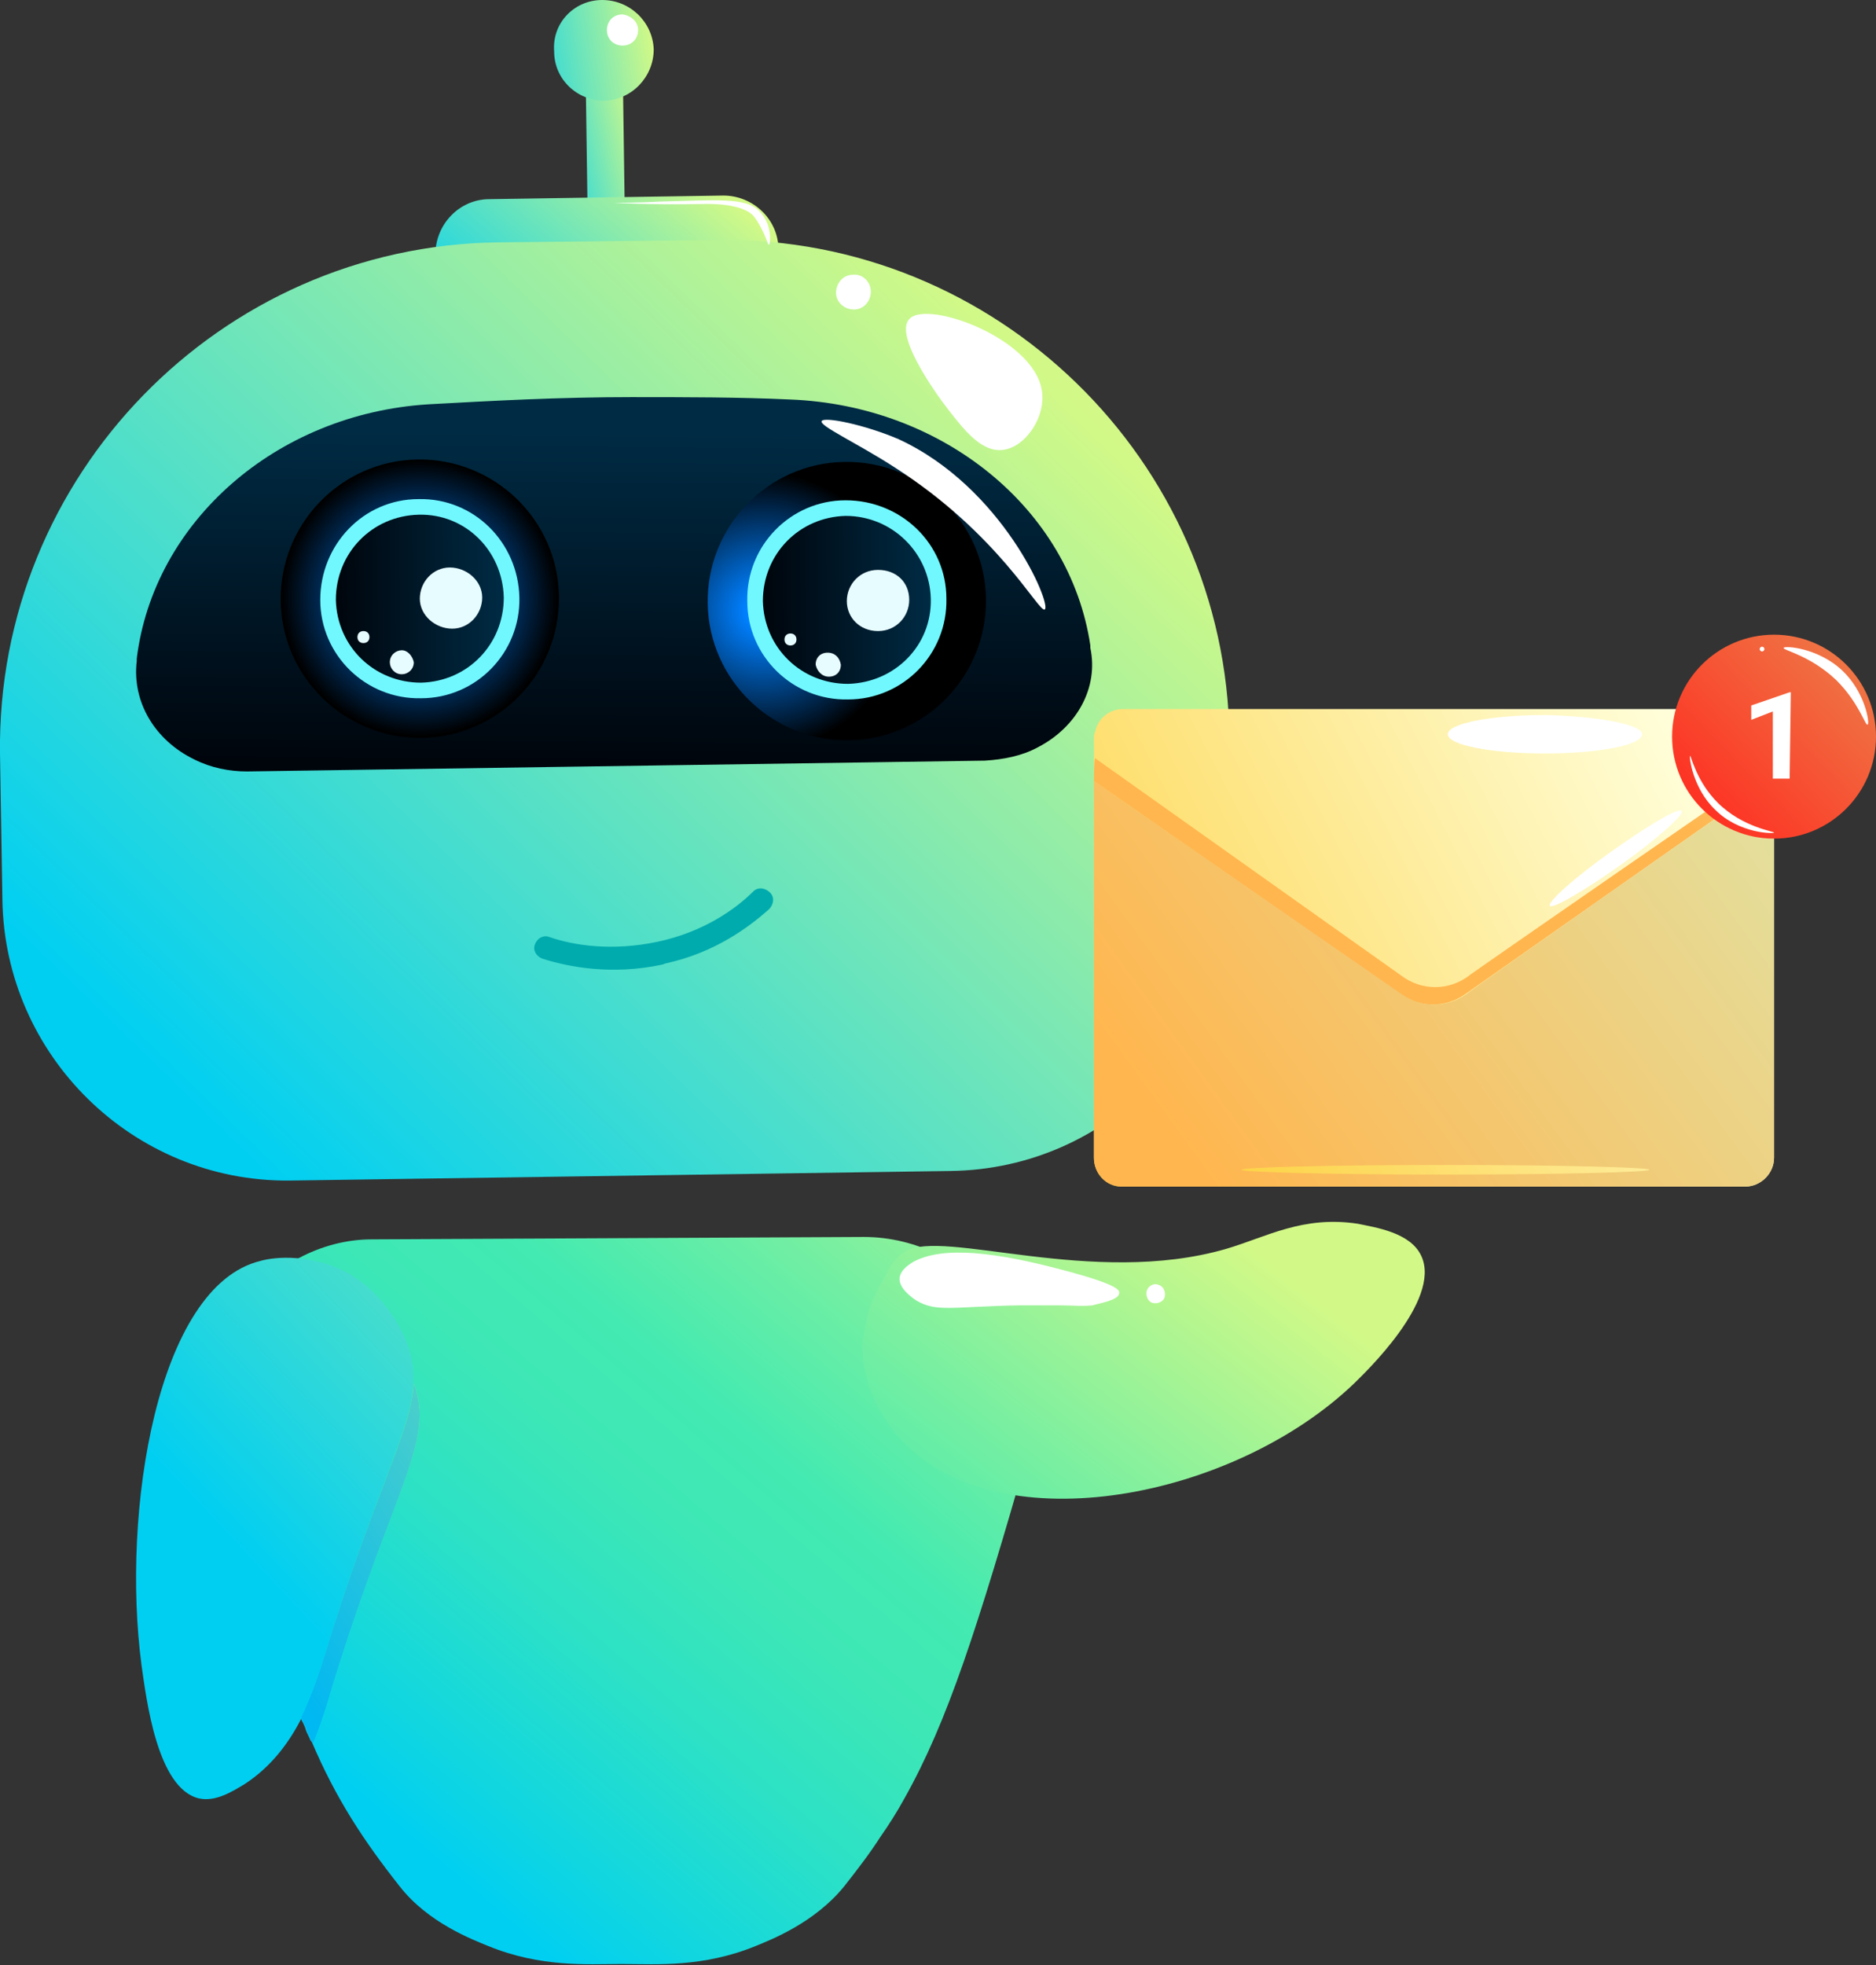
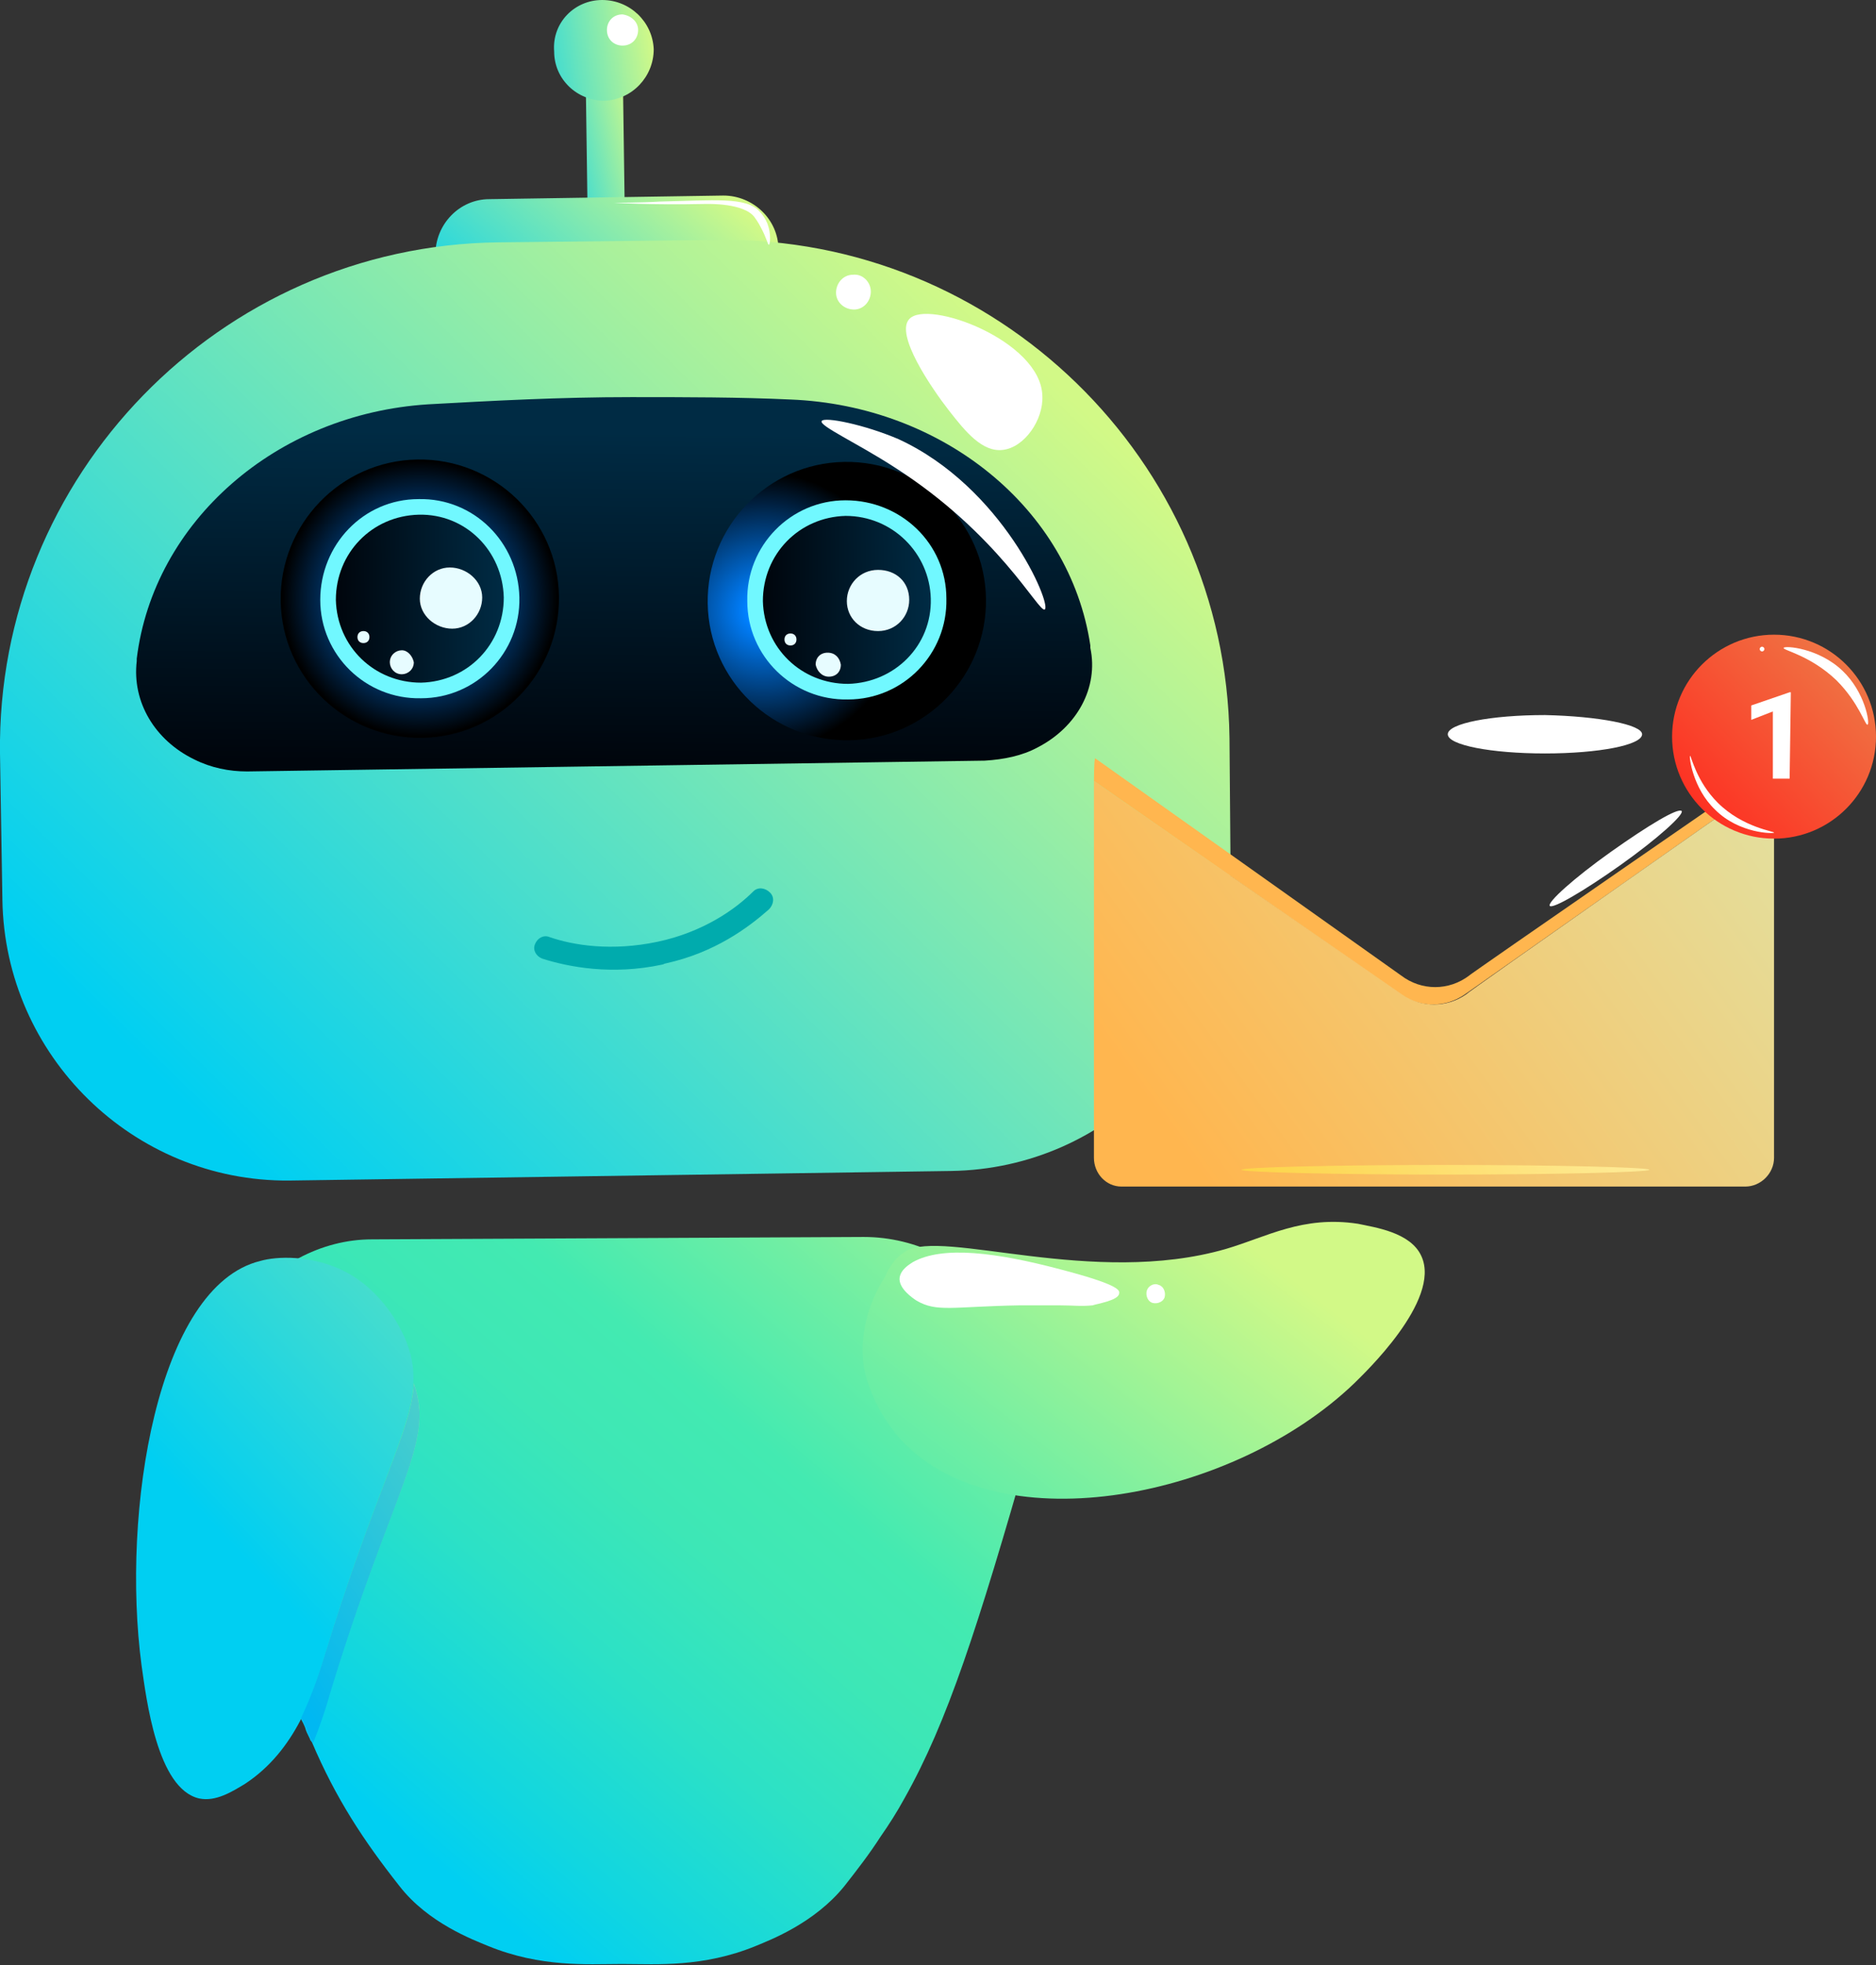
<svg xmlns="http://www.w3.org/2000/svg" version="1.1" id="Ebene_1" x="0px" y="0px" viewBox="0 0 156.4 163.8" style="enable-background:new 0 0 156.4 163.8;" xml:space="preserve">
  <rect x="0" y="0" width="156.4" height="163.8" fill="#333333" stroke="none" />
  <style type="text/css">
	.st0{fill:url(#SVGID_1_);}
	.st1{fill:url(#SVGID_00000072973009250000071320000003942629421100593807_);}
	.st2{fill:#FFFFFF;}
	.st3{fill:url(#SVGID_00000062894064459232307030000013981731822167440298_);}
	.st4{fill:url(#SVGID_00000063601607576469641120000015714090320593595805_);}
	.st5{fill:url(#SVGID_00000087397974520986531920000012958881885021442690_);}
	.st6{fill:url(#SVGID_00000065789744353809717010000005037333674926976397_);}
	.st7{fill:url(#SVGID_00000078737242246540250370000000221228466585105341_);}
	.st8{fill:url(#SVGID_00000159433376854268013980000014532974517225089430_);}
	.st9{fill:url(#SVGID_00000074442189768682882800000009163968110614170541_);}
	.st10{fill:url(#SVGID_00000106831586934134287600000003029733800468177832_);}
	.st11{fill:url(#SVGID_00000132799627532195833430000017898512075002881723_);}
	.st12{fill:#71F8FF;}
	.st13{fill:url(#SVGID_00000121274158917144630860000008422441723388431264_);}
	.st14{fill:#E7FCFF;}
	.st15{fill:url(#SVGID_00000181790423744223188280000013493668914163374500_);}
	.st16{fill:url(#SVGID_00000138555807688145945890000000358062438206889370_);}
	.st17{fill:#00ABAD;}
	.st18{fill:url(#SVGID_00000088816013223836413180000004453663813829660802_);}
	.st19{fill:url(#SVGID_00000018959436534593114210000005830532194826870970_);}
	.st20{fill:url(#SVGID_00000085951765520965033630000001746240568260423593_);}
	.st21{fill:url(#SVGID_00000104670020248386231460000016090012439927051178_);}
	.st22{fill:url(#SVGID_00000021114631636749092890000011251358744685985426_);}
</style>
  <g id="Ebene_1_00000062181706864592983260000000406825309400982442_">
    <g>
      <linearGradient id="SVGID_1_" gradientUnits="userSpaceOnUse" x1="28.221" y1="10.715" x2="85.811" y2="77.965" gradientTransform="matrix(1 0 0 -1 0 163.89)">
        <stop offset="4.000000e-02" style="stop-color:#00CFF2" />
        <stop offset="0.13" style="stop-color:#11D6E0" />
        <stop offset="0.29" style="stop-color:#2CE1C6" />
        <stop offset="0.43" style="stop-color:#3DE7B6" />
        <stop offset="0.54" style="stop-color:#43EAB1" />
        <stop offset="0.69" style="stop-color:#6EEEA4" />
        <stop offset="1" style="stop-color:#D2F987" />
      </linearGradient>
      <path class="st0" d="M86.3,117.1c0,0.2,0,0.3,0,0.5c-0.1,1.5-0.3,2.6-0.5,3.1c-4.3,15-6.8,22.8-10.4,29.2c-0.6,1.1-1.3,2.2-2,3.2    c-0.9,1.4-1.9,2.7-3,4.1c-2.5,3.1-6.2,4.5-7.4,5c-4.4,1.8-8.3,1.5-10.9,1.5h-0.5c-2.6,0-6.5,0.3-10.9-1.5c-1.2-0.5-5-1.9-7.4-5    c-3-3.8-5.3-7.3-7.3-12c0,0,0-0.1-0.1-0.1c-0.1-0.3-0.3-0.6-0.4-0.9c-0.1-0.4-0.3-0.7-0.5-1.1c-2.2-5.4-4.3-12.3-7.2-22.5    c-0.1-0.5-0.4-1.5-0.5-2.9c0-0.4,0-0.8,0-1.2c0.1-2.5,1-5,2.6-7.2c2.7-3.8,6.9-6,11.1-6l20.7-0.1l20.3-0.1c4.4,0,8.7,2.1,11.4,6    c1.3,1.9,2.2,3.9,2.5,6c0,0.3,0.1,0.6,0.1,0.9C86.3,116.5,86.4,116.8,86.3,117.1L86.3,117.1z" />
      <linearGradient id="SVGID_00000024685191645550342500000001548592571118817466_" gradientUnits="userSpaceOnUse" x1="99.422" y1="62.887" x2="44.862" y2="-6.473" gradientTransform="matrix(1.01 1.057669e-03 -8.918646e-04 -1 0.658 164.092)">
        <stop offset="0" style="stop-color:#D2F987" />
        <stop offset="0.31" style="stop-color:#6EEEA4" />
        <stop offset="0.46" style="stop-color:#43EAB1" />
        <stop offset="0.57" style="stop-color:#3DE7B6" />
        <stop offset="0.71" style="stop-color:#2CE1C6" />
        <stop offset="0.87" style="stop-color:#11D6E0" />
        <stop offset="0.96" style="stop-color:#00CFF2" />
      </linearGradient>
      <path style="fill:url(#SVGID_00000024685191645550342500000001548592571118817466_);" d="M102.2,104.1    c-11.1,3.2-23.6-1.7-26.7,0.2c-1.2,0.7-1.7,2.1-1.7,2.1c-0.4,0.6-2.3,3.6-1.8,7.4c0,0,0.4,3.3,3.3,6.4c8.2,8.5,27.6,4.7,37.6-4.9    c0.7-0.7,7.3-6.9,5.6-10.6c-0.9-2-3.9-2.4-5.3-2.7C108.6,101.3,105.6,103.1,102.2,104.1L102.2,104.1z" />
      <g>
        <path class="st2" d="M88.3,108.8c-0.3,0-1.3,0-3.3,0c-5.6,0.1-6.9,0.6-8.6-0.4c-0.3-0.2-1.5-1-1.4-1.9c0.1-0.7,0.8-1.1,1.1-1.3     c2.5-1.4,7-0.8,12.3,0.6c4.6,1.2,5,1.7,4.9,2c0,0.6-2,0.9-2.2,1C90.1,108.9,89.5,108.8,88.3,108.8L88.3,108.8z" />
        <path class="st2" d="M96.6,107.1c0.4,0.1,0.6,0.6,0.5,1s-0.6,0.6-1,0.5s-0.6-0.6-0.5-1S96.2,106.9,96.6,107.1z" />
      </g>
      <linearGradient id="SVGID_00000057848461733844669560000005608395678903738787_" gradientUnits="userSpaceOnUse" x1="-468.421" y1="591.389" x2="-409.481" y2="650.33" gradientTransform="matrix(3.210847e-02 -1 1 3.210847e-02 -559.529 -356.444)">
        <stop offset="4.000000e-02" style="stop-color:#00CFF2" />
        <stop offset="5.000000e-02" style="stop-color:#03CFF0" />
        <stop offset="0.4" style="stop-color:#5AE1C3" />
        <stop offset="0.69" style="stop-color:#9BEEA2" />
        <stop offset="0.89" style="stop-color:#C2F58E" />
        <stop offset="1" style="stop-color:#D2F987" />
      </linearGradient>
      <path style="fill:url(#SVGID_00000057848461733844669560000005608395678903738787_);" d="M27,138.2c5.6-18.4,9.1-21.3,6.7-26.8    c-0.3-0.6-1.7-3.8-5.1-5.5c-2.7-1.3-5.5-1.2-6.9-0.8c-8.6,2.1-11.6,20.9-9.9,33.7c0.4,2.8,1.3,10.3,4.8,11.1    c1.4,0.3,2.8-0.6,3.8-1.2C24.7,145.9,26.2,141,27,138.2L27,138.2z" />
      <linearGradient id="SVGID_00000034086937086430505560000008183093276089378994_" gradientUnits="userSpaceOnUse" x1="21.059" y1="22.836" x2="44.379" y2="50.066" gradientTransform="matrix(1 0 0 -1 0 163.89)">
        <stop offset="4.000000e-02" style="stop-color:#00CFF2" />
        <stop offset="0.13" style="stop-color:#11D6E0" />
        <stop offset="0.29" style="stop-color:#2CE1C6" />
        <stop offset="0.43" style="stop-color:#3DE7B6" />
        <stop offset="0.54" style="stop-color:#43EAB1" />
        <stop offset="0.69" style="stop-color:#6EEEA4" />
        <stop offset="1" style="stop-color:#D2F987" />
      </linearGradient>
      <path style="fill:url(#SVGID_00000034086937086430505560000008183093276089378994_);" d="M27.5,141.2c-0.3,1.1-0.8,2.6-1.4,4.1    c0,0,0-0.1-0.1-0.1c-0.1-0.3-0.3-0.6-0.4-0.9c-0.1-0.4-0.3-0.7-0.5-1.1c0.9-1.9,1.5-3.7,1.9-5c4.2-13.8,7.3-18.9,7.5-22.9    C36.3,120.3,32.8,123.8,27.5,141.2L27.5,141.2z" />
      <linearGradient id="SVGID_00000093859144205259350600000007549910278006813352_" gradientUnits="userSpaceOnUse" x1="18.851" y1="25.558" x2="81.741" y2="69.788" gradientTransform="matrix(1 0 0 -1 0 163.89)">
        <stop offset="4.000000e-02" style="stop-color:#00B8F2" />
        <stop offset="5.000000e-02" style="stop-color:#03B8F0" />
        <stop offset="0.4" style="stop-color:#5AD4C3" />
        <stop offset="0.69" style="stop-color:#9BE7A2" />
        <stop offset="0.89" style="stop-color:#C2F48E" />
        <stop offset="1" style="stop-color:#D2F987" />
      </linearGradient>
      <path style="fill:url(#SVGID_00000093859144205259350600000007549910278006813352_);" d="M27.5,141.2c-0.3,1.1-0.8,2.6-1.4,4.1    c0,0,0-0.1-0.1-0.1c-0.1-0.3-0.3-0.6-0.4-0.9c-0.1-0.4-0.3-0.7-0.5-1.1c0.9-1.9,1.5-3.7,1.9-5c4.2-13.8,7.3-18.9,7.5-22.9    C36.3,120.3,32.8,123.8,27.5,141.2L27.5,141.2z" />
      <linearGradient id="SVGID_00000154394141616050223770000001413562088399733904_" gradientUnits="userSpaceOnUse" x1="38.822" y1="-41.751" x2="48.642" y2="-40.321" gradientTransform="matrix(0.96 -1.323616e-02 -9.099859e-03 -0.66 6.533 -14.714)">
        <stop offset="4.000000e-02" style="stop-color:#00CFF2" />
        <stop offset="1" style="stop-color:#D2F987" />
      </linearGradient>
      <polygon style="fill:url(#SVGID_00000154394141616050223770000001413562088399733904_);" points="48.8,4.5 51.9,4.5 52.1,18.7     49,18.7   " />
      <linearGradient id="SVGID_00000065793384124953831650000010108948552270435253_" gradientUnits="userSpaceOnUse" x1="30.679" y1="126.909" x2="47.289" y2="145.668" gradientTransform="matrix(1 -1.378766e-02 -1.378766e-02 -1 13.114 160.833)">
        <stop offset="4.000000e-02" style="stop-color:#00CFF2" />
        <stop offset="1" style="stop-color:#D2F987" />
      </linearGradient>
      <path style="fill:url(#SVGID_00000065793384124953831650000010108948552270435253_);" d="M40.8,16.6l19.5-0.3c2.5,0,4.6,2,4.6,4.5    l0.1,5c0,2.5-2,4.6-4.5,4.6L41,30.7c-2.5,0-4.6-2-4.6-4.5l-0.1-5C36.3,18.7,38.3,16.6,40.8,16.6z" />
      <linearGradient id="SVGID_00000010278083435166238700000008336019972550008482_" gradientUnits="userSpaceOnUse" x1="5.003" y1="61.418" x2="74.043" y2="130.468" gradientTransform="matrix(1 -1.396218e-02 -1.396218e-02 -1 13.2 160.803)">
        <stop offset="4.000000e-02" style="stop-color:#00CFF2" />
        <stop offset="1" style="stop-color:#D2F987" />
      </linearGradient>
      <path style="fill:url(#SVGID_00000010278083435166238700000008336019972550008482_);" d="M102.6,73.6c0.2,13.1-10.2,23.8-23.3,24    l-55.2,0.8C11.1,98.5,0.4,88,0.2,75L0,62.8c-0.3-23.1,18.3-42.3,41.5-42.6l18.4-0.2c23.1-0.3,42.3,18.3,42.6,41.5L102.6,73.6    L102.6,73.6z" />
      <linearGradient id="SVGID_00000176760240330526216270000017878328637613308304_" gradientUnits="userSpaceOnUse" x1="30.425" y1="154.789" x2="43.425" y2="156.689" gradientTransform="matrix(1 -1.396218e-02 -1.396218e-02 -1 13.2 160.803)">
        <stop offset="4.000000e-02" style="stop-color:#00CFF2" />
        <stop offset="1" style="stop-color:#D2F987" />
      </linearGradient>
      <path style="fill:url(#SVGID_00000176760240330526216270000017878328637613308304_);" d="M54.5,4.1c0,2.3-1.8,4.2-4.1,4.3    c-2.3,0-4.2-1.8-4.2-4.1C46,1.9,47.9,0,50.2,0S54.4,1.8,54.5,4.1z" />
      <path class="st2" d="M53.2,2.5c0,0.7-0.5,1.3-1.3,1.3c-0.7,0-1.3-0.5-1.3-1.3c0-0.7,0.5-1.3,1.3-1.3C52.6,1.3,53.2,1.8,53.2,2.5z" />
      <path class="st2" d="M86.9,33c0.1,2-1.5,4.3-3.3,4.5c-1.7,0.2-3.1-1.5-4.5-3.3c-1.4-1.8-4.5-6.3-3.3-7.6    C77.3,24.9,86.8,28.4,86.9,33L86.9,33z" />
      <path class="st2" d="M72.6,24.3c0,0.8-0.6,1.5-1.4,1.5c-0.8,0-1.5-0.6-1.5-1.4c0-0.8,0.6-1.5,1.4-1.5    C71.9,22.8,72.6,23.5,72.6,24.3z" />
      <g>
        <linearGradient id="SVGID_00000175289811557633367890000006203106284376727192_" gradientUnits="userSpaceOnUse" x1="39.352" y1="96.605" x2="39.972" y2="124.215" gradientTransform="matrix(1 -1.396218e-02 -1.396218e-02 -1 13.2 160.803)">
          <stop offset="0" style="stop-color:#00050C" />
          <stop offset="1" style="stop-color:#002B44" />
        </linearGradient>
        <path style="fill:url(#SVGID_00000175289811557633367890000006203106284376727192_);" d="M86.5,62.3L86.5,62.3     c-1.3,0.7-2.8,1-4.4,1.1l-61.5,0.9c-1.5,0-3-0.3-4.4-1l0,0c-3.3-1.6-5.2-4.8-4.8-8.2l0-0.2c1.4-11.4,11.6-20.4,24.3-21.2     c5.4-0.3,11-0.6,16.9-0.6c4.6,0,9,0,13.3,0.2c12.7,0.5,23.3,9.1,25,20.5c0,0.1,0,0.2,0,0.2C91.6,57.3,89.8,60.6,86.5,62.3     L86.5,62.3z" />
        <g>
          <radialGradient id="SVGID_00000066497293821219743140000018238161471319895989_" cx="23.332" cy="110.613" r="11.483" gradientTransform="matrix(1 -1.396218e-02 -1.396218e-02 -1 13.2 160.803)" gradientUnits="userSpaceOnUse">
            <stop offset="0.13" style="stop-color:#0080FF" />
            <stop offset="1" style="stop-color:#000000" />
          </radialGradient>
          <path style="fill:url(#SVGID_00000066497293821219743140000018238161471319895989_);" d="M46.6,49.7c0.1,6.4-5,11.7-11.4,11.8      c-6.4,0.1-11.7-5-11.8-11.4s5-11.7,11.4-11.8C41.2,38.2,46.5,43.3,46.6,49.7z" />
          <path class="st12" d="M43.3,49.8c0.1,4.6-3.6,8.4-8.2,8.4c-4.6,0.1-8.4-3.6-8.4-8.2s3.6-8.4,8.2-8.4      C39.5,41.5,43.2,45.2,43.3,49.8z" />
          <linearGradient id="SVGID_00000174598475547767105660000017494580070865509012_" gradientUnits="userSpaceOnUse" x1="16.346" y1="110.608" x2="30.327" y2="110.608" gradientTransform="matrix(1 -1.396218e-02 -1.396218e-02 -1 13.2 160.803)">
            <stop offset="0" style="stop-color:#00050C" />
            <stop offset="1" style="stop-color:#002B44" />
          </linearGradient>
          <path style="fill:url(#SVGID_00000174598475547767105660000017494580070865509012_);" d="M42,49.8c0,3.9-3,7-6.9,7.1      c-3.9,0-7-3-7.1-6.9c0-3.9,3-7,6.9-7.1C38.8,42.8,41.9,45.9,42,49.8z" />
          <path class="st14" d="M40.2,49.8c0,1.4-1.1,2.6-2.5,2.6S35,51.3,35,49.9s1.1-2.6,2.5-2.6S40.2,48.4,40.2,49.8z" />
          <path class="st14" d="M34.5,55.2c0,0.6-0.5,1-1,1c-0.6,0-1-0.5-1-1c0-0.6,0.5-1,1-1C34,54.2,34.4,54.7,34.5,55.2z" />
          <path class="st14" d="M30.8,53.1c0,0.3-0.2,0.5-0.5,0.5s-0.5-0.2-0.5-0.5c0-0.3,0.2-0.5,0.5-0.5S30.8,52.8,30.8,53.1z" />
        </g>
        <g>
          <radialGradient id="SVGID_00000060013127420597516160000010184812756214924189_" cx="63.7" cy="112.97" r="11.48" gradientTransform="matrix(1 0 0 -1 0 163.89)" gradientUnits="userSpaceOnUse">
            <stop offset="0.13" style="stop-color:#0080FF" />
            <stop offset="1" style="stop-color:#000000" />
          </radialGradient>
          <path style="fill:url(#SVGID_00000060013127420597516160000010184812756214924189_);" d="M82.2,49.9c0.1,6.4-5,11.7-11.4,11.8      c-6.4,0.1-11.7-5-11.8-11.4c-0.1-6.4,5-11.7,11.4-11.8C76.8,38.4,82.1,43.5,82.2,49.9z" />
          <path class="st12" d="M78.9,49.9c0.1,4.6-3.6,8.4-8.2,8.4c-4.6,0.1-8.4-3.6-8.4-8.2c-0.1-4.6,3.6-8.4,8.2-8.4      C75.1,41.7,78.9,45.3,78.9,49.9z" />
          <linearGradient id="SVGID_00000098901691225833435750000008421878902695605917_" gradientUnits="userSpaceOnUse" x1="51.95" y1="109.951" x2="65.931" y2="109.951" gradientTransform="matrix(1 -1.396218e-02 -1.396218e-02 -1 13.2 160.803)">
            <stop offset="0" style="stop-color:#00050C" />
            <stop offset="1" style="stop-color:#002B44" />
          </linearGradient>
          <path style="fill:url(#SVGID_00000098901691225833435750000008421878902695605917_);" d="M77.6,49.9c0.1,3.9-3,7-6.9,7.1      c-3.9,0-7-3-7.1-6.9c0-3.9,3-7,6.9-7.1C74.4,43,77.5,46.1,77.6,49.9z" />
          <path class="st14" d="M75.8,50c0,1.4-1.1,2.6-2.6,2.6s-2.6-1.1-2.6-2.5s1.1-2.6,2.6-2.6S75.8,48.5,75.8,50z" />
          <path class="st14" d="M70.1,55.4c0,0.6-0.4,1-1,1s-1-0.5-1.1-1c0-0.6,0.4-1,1-1C69.6,54.4,70,54.8,70.1,55.4z" />
          <path class="st14" d="M66.4,53.3c0,0.3-0.2,0.5-0.5,0.5s-0.5-0.2-0.5-0.5c0-0.3,0.2-0.5,0.5-0.5S66.4,53,66.4,53.3z" />
        </g>
        <path class="st2" d="M87.1,50.8c-0.5,0.3-3.8-6.3-12.6-11.9c-3.1-2-6.2-3.4-6-3.8c0.2-0.4,3.6,0.3,6.4,1.5     C83.6,40.6,87.7,50.4,87.1,50.8L87.1,50.8z" />
      </g>
      <path class="st2" d="M64.1,20.4c-0.1,0-0.2-0.6-0.7-1.5c0,0-0.2-0.4-0.5-0.8C62,16.9,59,17,58.8,17c-4.6,0.1-7.6-0.1-7.6-0.1    c0,0,2.2,0,3.8-0.1c4.5-0.1,7.2-0.4,8.3,0.8c0.5,0.5,0.7,1.1,0.7,1.1C64.3,19.5,64.2,20.4,64.1,20.4L64.1,20.4z" />
      <g>
        <path class="st17" d="M55.5,80.3c-0.1,0-0.2,0.1-0.3,0.1c-4.2,0.9-7.8,0.2-10-0.5c-0.5-0.2-0.8-0.7-0.6-1.2     c0.2-0.5,0.7-0.8,1.2-0.6c2,0.7,5.2,1.2,9,0.4c3.8-0.8,6.5-2.7,8-4.2c0.4-0.4,1-0.3,1.4,0.1c0.4,0.4,0.3,1-0.1,1.4     C62.4,77.3,59.6,79.4,55.5,80.3L55.5,80.3z" />
      </g>
      <path class="st2" d="M125.2,83c0.2,0.3,1.7-0.3,3.2-1.4c1.5-1.1,2.5-2.3,2.3-2.6s-1.7,0.3-3.2,1.4C126,81.5,124.9,82.7,125.2,83z" />
      <g>
        <linearGradient id="SVGID_00000182516616791949955550000015756072736634351747_" gradientUnits="userSpaceOnUse" x1="89.479" y1="69.492" x2="144.409" y2="97.692" gradientTransform="matrix(1 0 0 -1 0 163.89)">
          <stop offset="0" style="stop-color:#FDD44A" />
          <stop offset="0.99" style="stop-color:#FFFFDC" />
        </linearGradient>
-         <path style="fill:url(#SVGID_00000182516616791949955550000015756072736634351747_);" d="M147.9,61.5v35c0,1.3-1.1,2.4-2.4,2.4     h-52c-1.3,0-2.3-1.1-2.3-2.4v-35c0-0.2,0-0.3,0.1-0.5c0.2-1.1,1.2-1.9,2.3-1.9h52c1.3,0,2.3,1,2.4,2.2     C147.9,61.4,147.9,61.4,147.9,61.5z" />
        <linearGradient id="SVGID_00000115504279026029474770000001294473113007162265_" gradientUnits="userSpaceOnUse" x1="122.366" y1="104.982" x2="136.346" y2="130.482" gradientTransform="matrix(1 0 0 -1 0 163.89)">
          <stop offset="0" style="stop-color:#FFB64F" />
          <stop offset="0.99" style="stop-color:#D2F9CF" />
        </linearGradient>
        <path style="fill:url(#SVGID_00000115504279026029474770000001294473113007162265_);" d="M147.9,63.7v1.1l-25.8,18.1     c-1.6,1.1-3.7,1.1-5.3,0L91.2,65.1c0,0,0-1.7,0.1-1.9l25.5,18.1c1.7,1.3,4,1.3,5.7,0C122.4,81.3,147.9,63.7,147.9,63.7z" />
        <linearGradient id="SVGID_00000049193187861705335880000012343510911523746210_" gradientUnits="userSpaceOnUse" x1="98.859" y1="67.571" x2="174.019" y2="121.891" gradientTransform="matrix(1 0 0 -1 0 163.89)">
          <stop offset="0" style="stop-color:#FFB64F" />
          <stop offset="0.99" style="stop-color:#D2F9CF" />
        </linearGradient>
        <path style="fill:url(#SVGID_00000049193187861705335880000012343510911523746210_);" d="M147.9,64.8v31.7c0,1.3-1.1,2.4-2.4,2.4     h-52c-1.3,0-2.3-1.1-2.3-2.4V65.1l25.7,17.8c1.6,1.1,3.7,1.1,5.3,0C122.2,82.8,147.9,64.8,147.9,64.8z" />
        <linearGradient id="SVGID_00000141423119747063309810000003555614397680539814_" gradientUnits="userSpaceOnUse" x1="178.616" y1="132.364" x2="139.256" y2="94.034" gradientTransform="matrix(1 0 0 -1 -1.379938e-02 163.894)">
          <stop offset="0" style="stop-color:#D2F987" />
          <stop offset="0.97" style="stop-color:#FF2A1F" />
        </linearGradient>
        <circle style="fill:url(#SVGID_00000141423119747063309810000003555614397680539814_);" cx="147.9" cy="61.4" r="8.5" />
        <path class="st2" d="M149.2,64.9h-1.4v-5.6l-1.8,0.7v-1.2l3.2-1.1h0.1L149.2,64.9L149.2,64.9z" />
        <path class="st2" d="M155.7,60.4c-0.2,0.1-0.7-1.8-2.6-3.7c-2.2-2.1-4.5-2.5-4.4-2.7c0.1-0.2,2.9,0,4.9,1.9     C155.5,57.7,155.9,60.3,155.7,60.4L155.7,60.4z" />
        <path class="st2" d="M140.9,63c0.1,0,0.5,2.1,2.3,3.9c2.1,2.1,4.8,2.4,4.7,2.5c0,0.1-2.9,0.1-4.9-1.9     C141.1,65.7,140.8,63,140.9,63L140.9,63z" />
        <path class="st2" d="M147.1,54.1c0,0.1-0.1,0.2-0.2,0.2s-0.2-0.1-0.2-0.2s0.1-0.2,0.2-0.2S147.1,54,147.1,54.1z" />
        <path class="st2" d="M136.9,61.2c0,0.9-3.6,1.6-8.1,1.6s-8.1-0.7-8.1-1.6s3.6-1.6,8.1-1.6C133.3,59.7,136.9,60.4,136.9,61.2z" />
        <path class="st2" d="M140.2,67.6c0.2,0.3-2,2.3-5.1,4.5s-5.7,3.7-5.9,3.4s2-2.3,5.1-4.5S139.9,67.3,140.2,67.6z" />
        <linearGradient id="SVGID_00000054969894613822956210000012953383843498477450_" gradientUnits="userSpaceOnUse" x1="110.801" y1="58.349" x2="148.441" y2="89.359" gradientTransform="matrix(1 0 0 -1 0 163.89)">
          <stop offset="0" style="stop-color:#FDD44A" />
          <stop offset="0.99" style="stop-color:#FFFFDC" />
        </linearGradient>
        <path style="fill:url(#SVGID_00000054969894613822956210000012953383843498477450_);" d="M137.5,97.5c0,0.2-7.6,0.4-17,0.4     s-17-0.2-17-0.4s7.6-0.4,17-0.4S137.5,97.3,137.5,97.5z" />
      </g>
    </g>
  </g>
</svg>